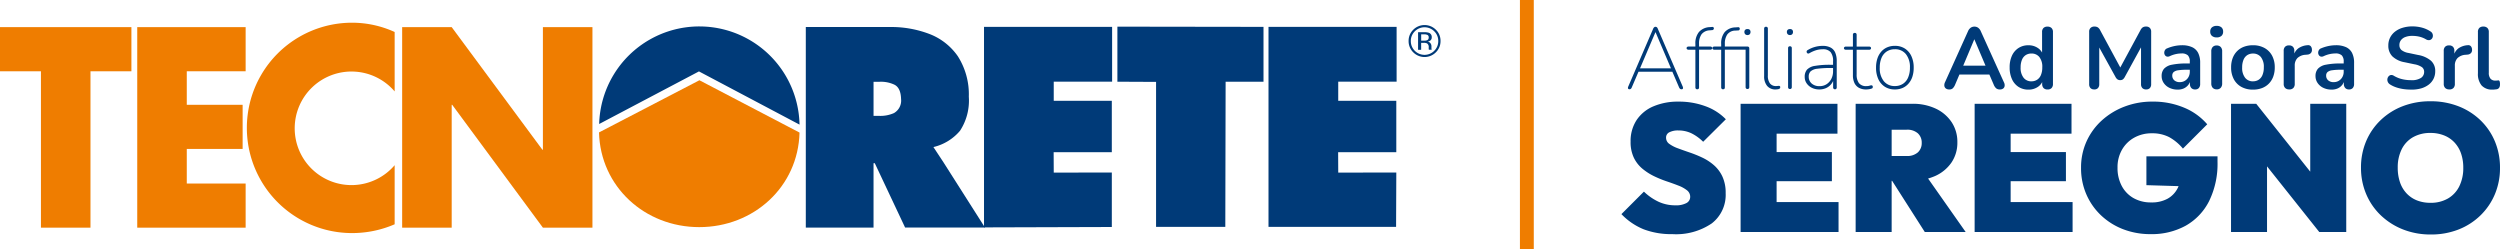
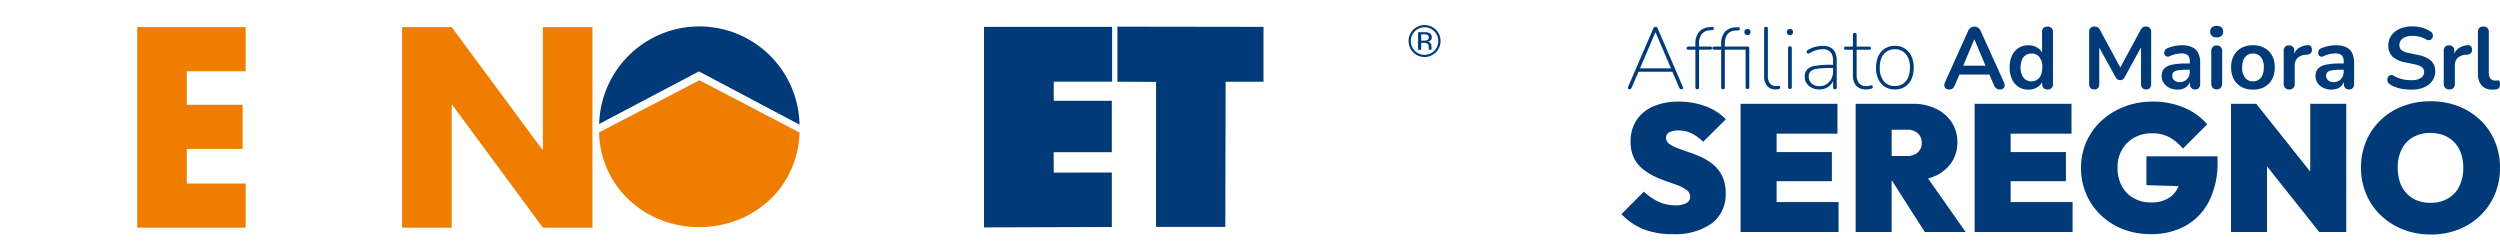
<svg xmlns="http://www.w3.org/2000/svg" width="361.036" height="36" viewBox="0 0 361.036 36">
  <g id="Logo_Tecnorete_Navbar" transform="translate(1464 -360.5)">
    <g id="Logo_Tecnorete_Navbar-2" data-name="Logo_Tecnorete_Navbar" transform="translate(-1957 1449.12)">
      <path id="Tracciato_478" data-name="Tracciato 478" d="M1045.153,6.334a2.3,2.3,0,0,1-3.265,0,2.241,2.241,0,0,1-.67-1.638,2.218,2.218,0,0,1,.676-1.628,2.309,2.309,0,0,1,3.259,0,2.213,2.213,0,0,1,.676,1.628,2.239,2.239,0,0,1-.676,1.638M1042.117,3.3a1.92,1.92,0,0,0-.578,1.4,1.942,1.942,0,0,0,.575,1.414,1.979,1.979,0,0,0,2.809,0A1.937,1.937,0,0,0,1045.5,4.7a1.919,1.919,0,0,0-.577-1.4,1.977,1.977,0,0,0-2.807,0m1.358.129a1.944,1.944,0,0,1,.691.091.629.629,0,0,1,.393.642.553.553,0,0,1-.247.5.933.933,0,0,1-.366.122.616.616,0,0,1,.435.249.7.7,0,0,1,.137.392v.185c0,.059,0,.121.007.188a.4.4,0,0,0,.022.132l.016.032h-.418c0-.008,0-.017-.007-.025s0-.018-.006-.028l-.01-.082v-.2a.619.619,0,0,0-.239-.58,1.073,1.073,0,0,0-.5-.081h-.352v1h-.446V3.424Zm.482.4a1.158,1.158,0,0,0-.54-.094h-.382v.918h.4a1.212,1.212,0,0,0,.426-.056.389.389,0,0,0,.261-.4.388.388,0,0,0-.168-.371" transform="translate(-344.795 -1087.398)" fill="#003a78" />
-       <path id="Tracciato_479" data-name="Tracciato 479" d="M203.818,21.236a8.2,8.2,0,1,1,0-10.652V2A14.833,14.833,0,0,0,197.664.659a15.19,15.19,0,1,0,0,30.38,15.443,15.443,0,0,0,6.154-1.27Z" transform="translate(346.176 -1086)" fill="#ef7d00" />
      <path id="Tracciato_480" data-name="Tracciato 480" d="M442.9,17.559a14.471,14.471,0,0,1,28.934.089L457.31,9.964Z" transform="translate(136.63 -1088.272)" fill="#003a78" />
-       <path id="Tracciato_481" data-name="Tracciato 481" d="M13.066,10.306V32.889H5.912V10.306H0V3.93H18.977v6.376Z" transform="translate(493 -1088.632)" fill="#ef7d00" />
      <path id="Tracciato_482" data-name="Tracciato 482" d="M442.774,50.731l14.5-7.536,14.459,7.557c-.2,7.827-6.609,13.654-14.482,13.654s-14.274-5.853-14.477-13.674" transform="translate(136.731 -1120.226)" fill="#ef7d00" />
      <path id="Tracciato_483" data-name="Tracciato 483" d="M117.1,10.306h-8.5v4.839h8.065v6.374H108.6v4.995h8.5v6.375H101.445V3.93H117.1Z" transform="translate(411.374 -1088.632)" fill="#ef7d00" />
      <path id="Tracciato_484" data-name="Tracciato 484" d="M297.264,32.89V3.93h7.154l13.1,17.707h.072V3.93h7.154V32.89h-7.154l-13.1-17.745h-.072V32.89Z" transform="translate(253.813 -1088.632)" fill="#ef7d00" />
-       <path id="Tracciato_485" data-name="Tracciato 485" d="M615.522,23.387l5.984,9.408H609.973l-4.38-9.295h-.179V32.8h-9.782V3.837h12.079a15.466,15.466,0,0,1,5.728.987,8.821,8.821,0,0,1,4.142,3.224,10.224,10.224,0,0,1,1.593,5.852,7.969,7.969,0,0,1-1.27,4.917,7.174,7.174,0,0,1-3.842,2.356m-8.647-9.424v4.916h.693a4.845,4.845,0,0,0,2.256-.4,2.073,2.073,0,0,0,1.027-2.017q-.039-1.618-.961-2.083a4.54,4.54,0,0,0-2.25-.413Z" transform="translate(13.737 -1088.555)" fill="#003a78" fill-rule="evenodd" />
      <path id="Tracciato_486" data-name="Tracciato 486" d="M825.959,11.526V3.575l21.1.031,0,7.92h-5.47l-.045,20.963h-10V11.553Z" transform="translate(-171.591 -1088.346)" fill="#003a78" />
-       <path id="Tracciato_487" data-name="Tracciato 487" d="M937.656,32.618V3.734h18.5v7.911h-8.431v2.766h8.386v7.424h-8.4l.015,2.947,8.386-.016-.033,7.854Z" transform="translate(-261.466 -1088.474)" fill="#003a78" />
      <path id="Tracciato_488" data-name="Tracciato 488" d="M727.362,32.693V3.734h18.5v7.911h-8.43v2.766h8.386v7.424h-8.4l.015,2.947,8.386-.016,0,7.87Z" transform="translate(-92.257 -1088.474)" fill="#003a78" />
    </g>
    <g id="Logo_Tecnorete_Navbar_After">
      <path id="Tracciato_1055" data-name="Tracciato 1055" d="M7.514.312A11.246,11.246,0,0,1,3.393-.377a9.3,9.3,0,0,1-3.237-2.2l3.25-3.25A7.774,7.774,0,0,0,5.538-4.355a5.724,5.724,0,0,0,2.392.507,3.2,3.2,0,0,0,1.612-.325,1,1,0,0,0,.546-.9,1.169,1.169,0,0,0-.468-.949A4.672,4.672,0,0,0,8.385-6.7q-.767-.3-1.69-.611A15.706,15.706,0,0,1,4.862-8.06,8.268,8.268,0,0,1,3.185-9.139,4.777,4.777,0,0,1,1.95-10.725a5.228,5.228,0,0,1-.468-2.327,5.488,5.488,0,0,1,.858-3.094,5.452,5.452,0,0,1,2.418-1.989,9.013,9.013,0,0,1,3.666-.689,10.981,10.981,0,0,1,3.861.663,7.757,7.757,0,0,1,2.951,1.885l-3.276,3.25a6.44,6.44,0,0,0-1.716-1.235,4.348,4.348,0,0,0-1.872-.4,2.713,2.713,0,0,0-1.287.26.837.837,0,0,0-.481.78,1.076,1.076,0,0,0,.468.9,4.944,4.944,0,0,0,1.235.637q.767.286,1.69.6a17.257,17.257,0,0,1,1.833.741,7.339,7.339,0,0,1,1.677,1.092,4.949,4.949,0,0,1,1.235,1.651,5.554,5.554,0,0,1,.468,2.392A5.2,5.2,0,0,1,13.2-1.235,9.152,9.152,0,0,1,7.514.312ZM17.368,0V-18.512h5.2V0ZM21.58,0V-4.316h9.932V0Zm0-7.332v-4.212h8.97v4.212Zm0-6.864v-4.316h9.776V-14.2ZM38.194-7.384v-3.588H41.34a2.3,2.3,0,0,0,1.625-.52,1.793,1.793,0,0,0,.559-1.378,1.793,1.793,0,0,0-.559-1.378,2.3,2.3,0,0,0-1.625-.52H38.194v-3.744h3.978a7.7,7.7,0,0,1,3.38.7,5.609,5.609,0,0,1,2.288,1.95,5.126,5.126,0,0,1,.832,2.912,5.069,5.069,0,0,1-.845,2.912,5.638,5.638,0,0,1-2.353,1.95,8.371,8.371,0,0,1-3.562.7ZM33.982,0V-18.512h5.2V0Zm9.984,0L38.922-7.9,43.6-8.918,49.868,0Zm7.2,0V-18.512h5.2V0ZM55.38,0V-4.316h9.932V0Zm0-7.332v-4.212h8.97v4.212Zm0-6.864v-4.316h9.776V-14.2ZM76.6.312A10.889,10.889,0,0,1,72.605-.4a9.688,9.688,0,0,1-3.2-2.015A9.208,9.208,0,0,1,67.288-5.46a9.454,9.454,0,0,1-.754-3.8,9.116,9.116,0,0,1,.793-3.822,9.2,9.2,0,0,1,2.21-3.029,10.311,10.311,0,0,1,3.289-2,11.126,11.126,0,0,1,4-.715,11.5,11.5,0,0,1,4.615.884,8.862,8.862,0,0,1,3.315,2.392l-3.51,3.51a6.957,6.957,0,0,0-2-1.664,5.307,5.307,0,0,0-2.5-.546,5.118,5.118,0,0,0-2.5.611,4.611,4.611,0,0,0-1.781,1.729,5.052,5.052,0,0,0-.663,2.626,5.469,5.469,0,0,0,.611,2.639,4.369,4.369,0,0,0,1.7,1.755,5.047,5.047,0,0,0,2.548.624A4.73,4.73,0,0,0,79.04-4.81a3.6,3.6,0,0,0,1.469-1.56,5.289,5.289,0,0,0,.507-2.392L84.578-6.5l-8.606-.26v-4.16h10.27v.78a12.224,12.224,0,0,1-1.209,5.668A8.4,8.4,0,0,1,81.653-.91,10.137,10.137,0,0,1,76.6.312ZM88.192,0V-18.512h3.64l1.56,3.9V0Zm12.74,0L90.194-13.494l1.638-5.018L102.57-5.018Zm0,0-1.3-4.108v-14.4h5.2V0Zm16.12.364a10.788,10.788,0,0,1-4.017-.728,9.863,9.863,0,0,1-3.2-2.028,9.139,9.139,0,0,1-2.119-3.068,9.64,9.64,0,0,1-.754-3.822,9.665,9.665,0,0,1,.741-3.822,9.137,9.137,0,0,1,2.093-3.042,9.543,9.543,0,0,1,3.185-2.015A10.962,10.962,0,0,1,117-18.876a10.962,10.962,0,0,1,4.017.715,9.543,9.543,0,0,1,3.185,2.015,9.1,9.1,0,0,1,2.093,3.055,9.759,9.759,0,0,1,.741,3.835,9.692,9.692,0,0,1-.741,3.809A9.243,9.243,0,0,1,124.2-2.379,9.469,9.469,0,0,1,121.03-.351,10.786,10.786,0,0,1,117.052.364ZM117-4.212a4.9,4.9,0,0,0,2.522-.624A4.147,4.147,0,0,0,121.16-6.6a5.918,5.918,0,0,0,.572-2.678,6.194,6.194,0,0,0-.325-2.067,4.426,4.426,0,0,0-.949-1.586,4.161,4.161,0,0,0-1.5-1.014A5.213,5.213,0,0,0,117-14.3a4.987,4.987,0,0,0-2.522.611,4.081,4.081,0,0,0-1.638,1.742,5.836,5.836,0,0,0-.572,2.665,6.4,6.4,0,0,0,.325,2.106,4.408,4.408,0,0,0,.949,1.6,4.161,4.161,0,0,0,1.495,1.014A5.212,5.212,0,0,0,117-4.212Z" transform="translate(-1230 394)" fill="#003a78" />
-       <path id="Tracciato_1057" data-name="Tracciato 1057" d="M1,36H-1V0H1Z" transform="translate(-1243.5 360.5)" fill="#ef7d00" />
      <path id="Tracciato_1059" data-name="Tracciato 1059" d="M-99.378-5.268a.3.3,0,0,1-.189-.05.175.175,0,0,1-.063-.145.516.516,0,0,1,.05-.208l3.6-8.359a.489.489,0,0,1,.151-.2.3.3,0,0,1,.176-.063.319.319,0,0,1,.189.063.411.411,0,0,1,.138.2l3.6,8.359a.516.516,0,0,1,.05.208.2.2,0,0,1-.05.145.246.246,0,0,1-.176.05.294.294,0,0,1-.208-.076.566.566,0,0,1-.132-.189l-1.02-2.379.34.113h-5.489l.352-.113-1.02,2.379a.411.411,0,0,1-.138.2A.288.288,0,0,1-99.378-5.268Zm3.714-8.233-2.253,5.287-.277-.076h5.061l-.252.076L-95.639-13.5Zm6.043,8.233a.251.251,0,0,1-.2-.076.286.286,0,0,1-.069-.2v-5.438h-.995a.3.3,0,0,1-.2-.063.2.2,0,0,1-.076-.164.2.2,0,0,1,.076-.164.3.3,0,0,1,.2-.063h1.12l-.126.138v-.529a2.564,2.564,0,0,1,.522-1.718,2.209,2.209,0,0,1,1.567-.7l.327-.025a.228.228,0,0,1,.164.031.2.2,0,0,1,.082.107.236.236,0,0,1,0,.132.265.265,0,0,1-.069.12.226.226,0,0,1-.126.063l-.4.038a1.566,1.566,0,0,0-1.171.56,2.279,2.279,0,0,0-.365,1.391v.566l-.1-.176h1.712a.3.3,0,0,1,.208.063.211.211,0,0,1,.069.164.211.211,0,0,1-.069.164.3.3,0,0,1-.208.063h-1.611v5.438Q-89.358-5.268-89.622-5.268Zm3.726,0a.251.251,0,0,1-.2-.076.286.286,0,0,1-.069-.2v-5.438h-.995a.3.3,0,0,1-.2-.063.2.2,0,0,1-.076-.164.2.2,0,0,1,.076-.164.3.3,0,0,1,.2-.063h1.12l-.126.138v-.529a2.56,2.56,0,0,1,.51-1.7,2.135,2.135,0,0,1,1.555-.68l.365-.025a.228.228,0,0,1,.164.031.2.2,0,0,1,.082.113.282.282,0,0,1,0,.145.265.265,0,0,1-.069.126.171.171,0,0,1-.126.05l-.428.025a1.458,1.458,0,0,0-1.164.548,2.3,2.3,0,0,0-.359,1.366v.566l-.1-.176h3.361a.264.264,0,0,1,.2.069.282.282,0,0,1,.069.208v5.577a.3.3,0,0,1-.063.2.248.248,0,0,1-.2.076.251.251,0,0,1-.2-.076.287.287,0,0,1-.069-.2v-5.4h-3v5.438Q-85.631-5.268-85.9-5.268Zm3.525-7.83a.434.434,0,0,1-.321-.12.434.434,0,0,1-.12-.321.409.409,0,0,1,.12-.321.464.464,0,0,1,.321-.107.459.459,0,0,1,.327.107.421.421,0,0,1,.113.321.448.448,0,0,1-.113.321A.429.429,0,0,1-82.371-13.1ZM-78.3-5.243a1.524,1.524,0,0,1-1.227-.51,2.138,2.138,0,0,1-.434-1.429v-6.836a.282.282,0,0,1,.069-.208.264.264,0,0,1,.2-.069.264.264,0,0,1,.2.069.282.282,0,0,1,.069.208V-7.27a1.842,1.842,0,0,0,.3,1.152,1.054,1.054,0,0,0,.881.384,1.544,1.544,0,0,0,.214-.013,1.245,1.245,0,0,1,.176-.013.281.281,0,0,1,.157.038.17.17,0,0,1,.057.151.248.248,0,0,1-.076.2.6.6,0,0,1-.252.1q-.088.013-.17.019T-78.3-5.243Zm2.065-.063a.251.251,0,0,1-.2-.076.286.286,0,0,1-.069-.2V-11.2a.282.282,0,0,1,.069-.208.264.264,0,0,1,.2-.069.264.264,0,0,1,.2.069.282.282,0,0,1,.069.208v5.615a.3.3,0,0,1-.063.2A.248.248,0,0,1-76.24-5.306Zm0-7.792a.434.434,0,0,1-.321-.12.434.434,0,0,1-.12-.321.409.409,0,0,1,.12-.321.464.464,0,0,1,.321-.107.459.459,0,0,1,.327.107.421.421,0,0,1,.113.321.448.448,0,0,1-.113.321A.429.429,0,0,1-76.24-13.1ZM-72-5.243a2.359,2.359,0,0,1-1.07-.239,1.936,1.936,0,0,1-.755-.648,1.592,1.592,0,0,1-.277-.913,1.569,1.569,0,0,1,.334-1.064,1.98,1.98,0,0,1,1.146-.541,12.355,12.355,0,0,1,2.235-.157h.516v.466h-.491a13.33,13.33,0,0,0-1.932.107,1.732,1.732,0,0,0-.957.378,1.03,1.03,0,0,0-.271.762,1.276,1.276,0,0,0,.422.988,1.628,1.628,0,0,0,1.139.384A1.813,1.813,0,0,0-70.946-6a2,2,0,0,0,.686-.768,2.354,2.354,0,0,0,.252-1.1V-9.309a2.025,2.025,0,0,0-.352-1.322,1.408,1.408,0,0,0-1.133-.415,3.319,3.319,0,0,0-.963.138,4.626,4.626,0,0,0-.963.428.315.315,0,0,1-.2.05.214.214,0,0,1-.132-.069.309.309,0,0,1-.069-.138.252.252,0,0,1,.013-.157.265.265,0,0,1,.12-.126,4.144,4.144,0,0,1,1.07-.466,4.149,4.149,0,0,1,1.1-.151,2.44,2.44,0,0,1,1.146.239,1.486,1.486,0,0,1,.674.73,3.092,3.092,0,0,1,.22,1.259v3.764a.3.3,0,0,1-.063.2.232.232,0,0,1-.189.076.251.251,0,0,1-.2-.076.286.286,0,0,1-.069-.2V-6.867h.138A2.164,2.164,0,0,1-70.286-6a2.015,2.015,0,0,1-.736.56A2.355,2.355,0,0,1-72-5.243Zm6.773,0a2.1,2.1,0,0,1-1.057-.245,1.541,1.541,0,0,1-.642-.7,2.625,2.625,0,0,1-.214-1.114v-3.676h-1.02a.3.3,0,0,1-.2-.063.2.2,0,0,1-.076-.164.2.2,0,0,1,.076-.164.3.3,0,0,1,.2-.063h1.02v-1.7a.282.282,0,0,1,.069-.208.264.264,0,0,1,.2-.069.264.264,0,0,1,.2.069.282.282,0,0,1,.069.208v1.7h1.8a.3.3,0,0,1,.208.063.211.211,0,0,1,.069.164.211.211,0,0,1-.069.164.3.3,0,0,1-.208.063h-1.8v3.563a2.053,2.053,0,0,0,.327,1.253,1.284,1.284,0,0,0,1.1.434,1.4,1.4,0,0,0,.434-.057.932.932,0,0,1,.283-.057.173.173,0,0,1,.132.063.254.254,0,0,1,.057.176.319.319,0,0,1-.031.132.175.175,0,0,1-.12.094,2.031,2.031,0,0,1-.359.094A2.345,2.345,0,0,1-65.225-5.243Zm4.142,0a2.618,2.618,0,0,1-1.441-.39,2.569,2.569,0,0,1-.944-1.1A3.85,3.85,0,0,1-63.8-8.39a4.169,4.169,0,0,1,.189-1.3,2.856,2.856,0,0,1,.548-.995,2.392,2.392,0,0,1,.862-.636,2.766,2.766,0,0,1,1.12-.22,2.618,2.618,0,0,1,1.441.39,2.569,2.569,0,0,1,.944,1.1,3.85,3.85,0,0,1,.334,1.662,4.17,4.17,0,0,1-.189,1.3A2.855,2.855,0,0,1-59.1-6.1a2.406,2.406,0,0,1-.856.636A2.754,2.754,0,0,1-61.083-5.243Zm0-.491a2.1,2.1,0,0,0,1.158-.315,2.018,2.018,0,0,0,.755-.913,3.516,3.516,0,0,0,.264-1.429,2.962,2.962,0,0,0-.585-1.958,1.968,1.968,0,0,0-1.592-.7,2.1,2.1,0,0,0-1.158.315A2.023,2.023,0,0,0-63-9.825a3.506,3.506,0,0,0-.264,1.435,2.94,2.94,0,0,0,.592,1.958A1.973,1.973,0,0,0-61.083-5.734Zm7.855.491a.782.782,0,0,1-.485-.138.561.561,0,0,1-.22-.371.937.937,0,0,1,.088-.522l3.323-7.364a1.2,1.2,0,0,1,.4-.522.933.933,0,0,1,.535-.157.912.912,0,0,1,.522.157,1.2,1.2,0,0,1,.4.522l3.336,7.364a.9.9,0,0,1,.1.529.551.551,0,0,1-.214.371.757.757,0,0,1-.466.132.807.807,0,0,1-.548-.17,1.43,1.43,0,0,1-.346-.522l-.818-1.9.68.441h-5.312l.68-.441-.806,1.9a1.641,1.641,0,0,1-.34.529A.713.713,0,0,1-53.228-5.243Zm3.613-7.226-1.762,4.192-.327-.4h4.2l-.315.4-1.775-4.192ZM-41.8-5.218a2.572,2.572,0,0,1-1.416-.39,2.589,2.589,0,0,1-.95-1.114,3.978,3.978,0,0,1-.34-1.706,3.926,3.926,0,0,1,.34-1.706,2.6,2.6,0,0,1,.95-1.1,2.572,2.572,0,0,1,1.416-.39,2.379,2.379,0,0,1,1.341.378,1.86,1.86,0,0,1,.774.995h-.138v-3.273a.8.8,0,0,1,.2-.592.784.784,0,0,1,.579-.2.806.806,0,0,1,.585.2.787.787,0,0,1,.208.592v7.478a.825.825,0,0,1-.2.6.77.77,0,0,1-.579.208.77.77,0,0,1-.579-.208.825.825,0,0,1-.2-.6V-7.03l.138.378a1.844,1.844,0,0,1-.768,1.045A2.375,2.375,0,0,1-41.8-5.218Zm.441-1.2a1.48,1.48,0,0,0,.818-.227,1.473,1.473,0,0,0,.548-.673,2.789,2.789,0,0,0,.2-1.114,2.258,2.258,0,0,0-.428-1.5,1.421,1.421,0,0,0-1.133-.5,1.511,1.511,0,0,0-.818.22,1.434,1.434,0,0,0-.548.667,2.789,2.789,0,0,0-.2,1.114,2.289,2.289,0,0,0,.428,1.5A1.406,1.406,0,0,0-41.357-6.414Zm9.064,1.171a.706.706,0,0,1-.541-.2A.778.778,0,0,1-33.023-6v-7.566a.744.744,0,0,1,.2-.56.763.763,0,0,1,.554-.2.9.9,0,0,1,.5.12,1.062,1.062,0,0,1,.334.409l3.109,5.753h-.4l3.109-5.753a1.093,1.093,0,0,1,.327-.409.867.867,0,0,1,.491-.12.719.719,0,0,1,.541.2.773.773,0,0,1,.189.56V-6a.794.794,0,0,1-.183.554.7.7,0,0,1-.548.2.706.706,0,0,1-.541-.2A.778.778,0,0,1-25.532-6v-5.829h.277L-27.9-7.005a1.025,1.025,0,0,1-.264.315.63.63,0,0,1-.378.1.66.66,0,0,1-.39-.107.924.924,0,0,1-.264-.308l-2.669-4.834h.3V-6a.794.794,0,0,1-.183.554A.7.7,0,0,1-32.293-5.243Zm12.047.025a2.651,2.651,0,0,1-1.19-.258,2.059,2.059,0,0,1-.818-.7,1.743,1.743,0,0,1-.3-.995A1.562,1.562,0,0,1-22.2-8.245a2.1,2.1,0,0,1,1.146-.573,10.214,10.214,0,0,1,2.128-.176h.629v.906h-.617a8.139,8.139,0,0,0-1.246.076,1.268,1.268,0,0,0-.661.258.664.664,0,0,0-.2.51.879.879,0,0,0,.29.68,1.151,1.151,0,0,0,.806.264,1.389,1.389,0,0,0,.736-.2,1.421,1.421,0,0,0,.51-.535,1.58,1.58,0,0,0,.189-.781V-9.259a1.246,1.246,0,0,0-.277-.906,1.288,1.288,0,0,0-.932-.277,3.86,3.86,0,0,0-.787.088,4.192,4.192,0,0,0-.888.3.607.607,0,0,1-.422.063.475.475,0,0,1-.283-.208.629.629,0,0,1-.1-.346.761.761,0,0,1,.1-.371.608.608,0,0,1,.34-.271,5.68,5.68,0,0,1,1.114-.34,5.312,5.312,0,0,1,.976-.1,3.494,3.494,0,0,1,1.492.277,1.843,1.843,0,0,1,.875.837,3.134,3.134,0,0,1,.29,1.441v3.021a.859.859,0,0,1-.189.6.694.694,0,0,1-.541.208.715.715,0,0,1-.548-.208.841.841,0,0,1-.2-.6v-.6h.1a1.738,1.738,0,0,1-.346.762,1.733,1.733,0,0,1-.648.5A2.151,2.151,0,0,1-20.245-5.218Zm5.64-.038a.734.734,0,0,1-.579-.227.915.915,0,0,1-.2-.629v-4.62a.91.91,0,0,1,.2-.636.745.745,0,0,1,.579-.22.766.766,0,0,1,.585.22.892.892,0,0,1,.208.636v4.62a.915.915,0,0,1-.2.629A.75.75,0,0,1-14.605-5.255Zm0-7.5a.991.991,0,0,1-.686-.22.778.778,0,0,1-.245-.611.774.774,0,0,1,.245-.617,1.01,1.01,0,0,1,.686-.214,1.006,1.006,0,0,1,.692.214.785.785,0,0,1,.239.617.789.789,0,0,1-.239.611A.987.987,0,0,1-14.605-12.758Zm5.237,7.541a3.378,3.378,0,0,1-1.662-.39,2.72,2.72,0,0,1-1.1-1.114,3.543,3.543,0,0,1-.39-1.706,3.751,3.751,0,0,1,.22-1.328,2.841,2.841,0,0,1,.636-1.007,2.748,2.748,0,0,1,.995-.642,3.623,3.623,0,0,1,1.3-.22,3.378,3.378,0,0,1,1.662.39,2.73,2.73,0,0,1,1.1,1.108,3.506,3.506,0,0,1,.39,1.7,3.8,3.8,0,0,1-.22,1.334A2.831,2.831,0,0,1-7.077-6.08a2.748,2.748,0,0,1-.995.642A3.623,3.623,0,0,1-9.368-5.218Zm0-1.2A1.48,1.48,0,0,0-8.55-6.64,1.473,1.473,0,0,0-8-7.314a2.79,2.79,0,0,0,.2-1.114,2.258,2.258,0,0,0-.428-1.5,1.421,1.421,0,0,0-1.133-.5,1.511,1.511,0,0,0-.818.22,1.434,1.434,0,0,0-.548.667,2.789,2.789,0,0,0-.2,1.114,2.289,2.289,0,0,0,.428,1.5A1.406,1.406,0,0,0-9.368-6.414Zm5.25,1.171a.809.809,0,0,1-.6-.208.809.809,0,0,1-.208-.6v-4.759a.8.8,0,0,1,.2-.592.766.766,0,0,1,.566-.2.766.766,0,0,1,.566.2.8.8,0,0,1,.2.592v.793h-.126a1.923,1.923,0,0,1,.692-1.146,2.614,2.614,0,0,1,1.372-.466.5.5,0,0,1,.422.132.745.745,0,0,1,.183.485.663.663,0,0,1-.145.51.757.757,0,0,1-.51.233l-.277.025a1.819,1.819,0,0,0-1.158.472,1.521,1.521,0,0,0-.39,1.114v2.606a.825.825,0,0,1-.2.6A.787.787,0,0,1-4.119-5.243Zm6.093.025a2.651,2.651,0,0,1-1.19-.258,2.059,2.059,0,0,1-.818-.7,1.743,1.743,0,0,1-.3-.995A1.562,1.562,0,0,1,.023-8.245a2.1,2.1,0,0,1,1.146-.573A10.214,10.214,0,0,1,3.3-8.994h.629v.906H3.308a8.14,8.14,0,0,0-1.246.076,1.268,1.268,0,0,0-.661.258.664.664,0,0,0-.2.51.879.879,0,0,0,.29.68A1.151,1.151,0,0,0,2.3-6.3a1.389,1.389,0,0,0,.736-.2,1.421,1.421,0,0,0,.51-.535,1.58,1.58,0,0,0,.189-.781V-9.259a1.246,1.246,0,0,0-.277-.906,1.288,1.288,0,0,0-.932-.277,3.86,3.86,0,0,0-.787.088,4.192,4.192,0,0,0-.888.3.607.607,0,0,1-.422.063A.475.475,0,0,1,.149-10.2a.629.629,0,0,1-.1-.346.761.761,0,0,1,.1-.371.608.608,0,0,1,.34-.271,5.68,5.68,0,0,1,1.114-.34,5.312,5.312,0,0,1,.976-.1,3.494,3.494,0,0,1,1.492.277,1.843,1.843,0,0,1,.875.837,3.134,3.134,0,0,1,.29,1.441v3.021a.859.859,0,0,1-.189.6.694.694,0,0,1-.541.208.715.715,0,0,1-.548-.208.841.841,0,0,1-.2-.6v-.6h.1a1.738,1.738,0,0,1-.346.762,1.733,1.733,0,0,1-.648.5A2.151,2.151,0,0,1,1.974-5.218Zm11.481,0A7.571,7.571,0,0,1,12.347-5.3,5.762,5.762,0,0,1,11.3-5.551a4.08,4.08,0,0,1-.881-.422.813.813,0,0,1-.315-.365.783.783,0,0,1-.057-.422.725.725,0,0,1,.164-.365.558.558,0,0,1,.334-.2.614.614,0,0,1,.441.113,4.3,4.3,0,0,0,1.171.478,5.434,5.434,0,0,0,1.3.151A2.472,2.472,0,0,0,14.9-6.911a1.026,1.026,0,0,0,.453-.862.832.832,0,0,0-.321-.692,2.784,2.784,0,0,0-1.1-.415l-1.385-.29a3.423,3.423,0,0,1-1.781-.85,2.161,2.161,0,0,1-.585-1.58,2.47,2.47,0,0,1,.252-1.12,2.567,2.567,0,0,1,.711-.869,3.293,3.293,0,0,1,1.1-.56,4.769,4.769,0,0,1,1.4-.2,5.339,5.339,0,0,1,1.435.189A4.155,4.155,0,0,1,16.3-13.6a.679.679,0,0,1,.271.34.758.758,0,0,1,.031.4.631.631,0,0,1-.176.334.572.572,0,0,1-.346.164.778.778,0,0,1-.472-.126,3.584,3.584,0,0,0-.944-.378,4.473,4.473,0,0,0-1.032-.113,2.713,2.713,0,0,0-.995.164,1.414,1.414,0,0,0-.636.459,1.137,1.137,0,0,0-.22.7.924.924,0,0,0,.3.724,2.26,2.26,0,0,0,1.032.422l1.372.29a3.884,3.884,0,0,1,1.857.831,1.962,1.962,0,0,1,.611,1.511,2.415,2.415,0,0,1-.245,1.1,2.419,2.419,0,0,1-.7.843,3.336,3.336,0,0,1-1.1.541A5.128,5.128,0,0,1,13.455-5.218Zm5.539-.025a.809.809,0,0,1-.6-.208.809.809,0,0,1-.208-.6v-4.759a.8.8,0,0,1,.2-.592.766.766,0,0,1,.566-.2.766.766,0,0,1,.566.2.8.8,0,0,1,.2.592v.793H19.6a1.923,1.923,0,0,1,.692-1.146,2.614,2.614,0,0,1,1.372-.466.5.5,0,0,1,.422.132.745.745,0,0,1,.183.485.663.663,0,0,1-.145.51.757.757,0,0,1-.51.233l-.277.025a1.819,1.819,0,0,0-1.158.472,1.521,1.521,0,0,0-.39,1.114v2.606a.825.825,0,0,1-.2.6A.787.787,0,0,1,18.994-5.243Zm6.231.025a1.99,1.99,0,0,1-1.574-.6,2.576,2.576,0,0,1-.529-1.756v-5.954a.8.8,0,0,1,.2-.592.784.784,0,0,1,.579-.2.806.806,0,0,1,.585.2.787.787,0,0,1,.208.592v5.879a1.264,1.264,0,0,0,.245.856.885.885,0,0,0,.7.277q.1,0,.189-.006t.176-.019a.208.208,0,0,1,.239.094,1.21,1.21,0,0,1,.063.485.833.833,0,0,1-.126.491.572.572,0,0,1-.415.214L25.5-5.23Q25.364-5.218,25.225-5.218Z" transform="translate(-1129.272 378.661)" fill="#003a78" />
    </g>
  </g>
</svg>